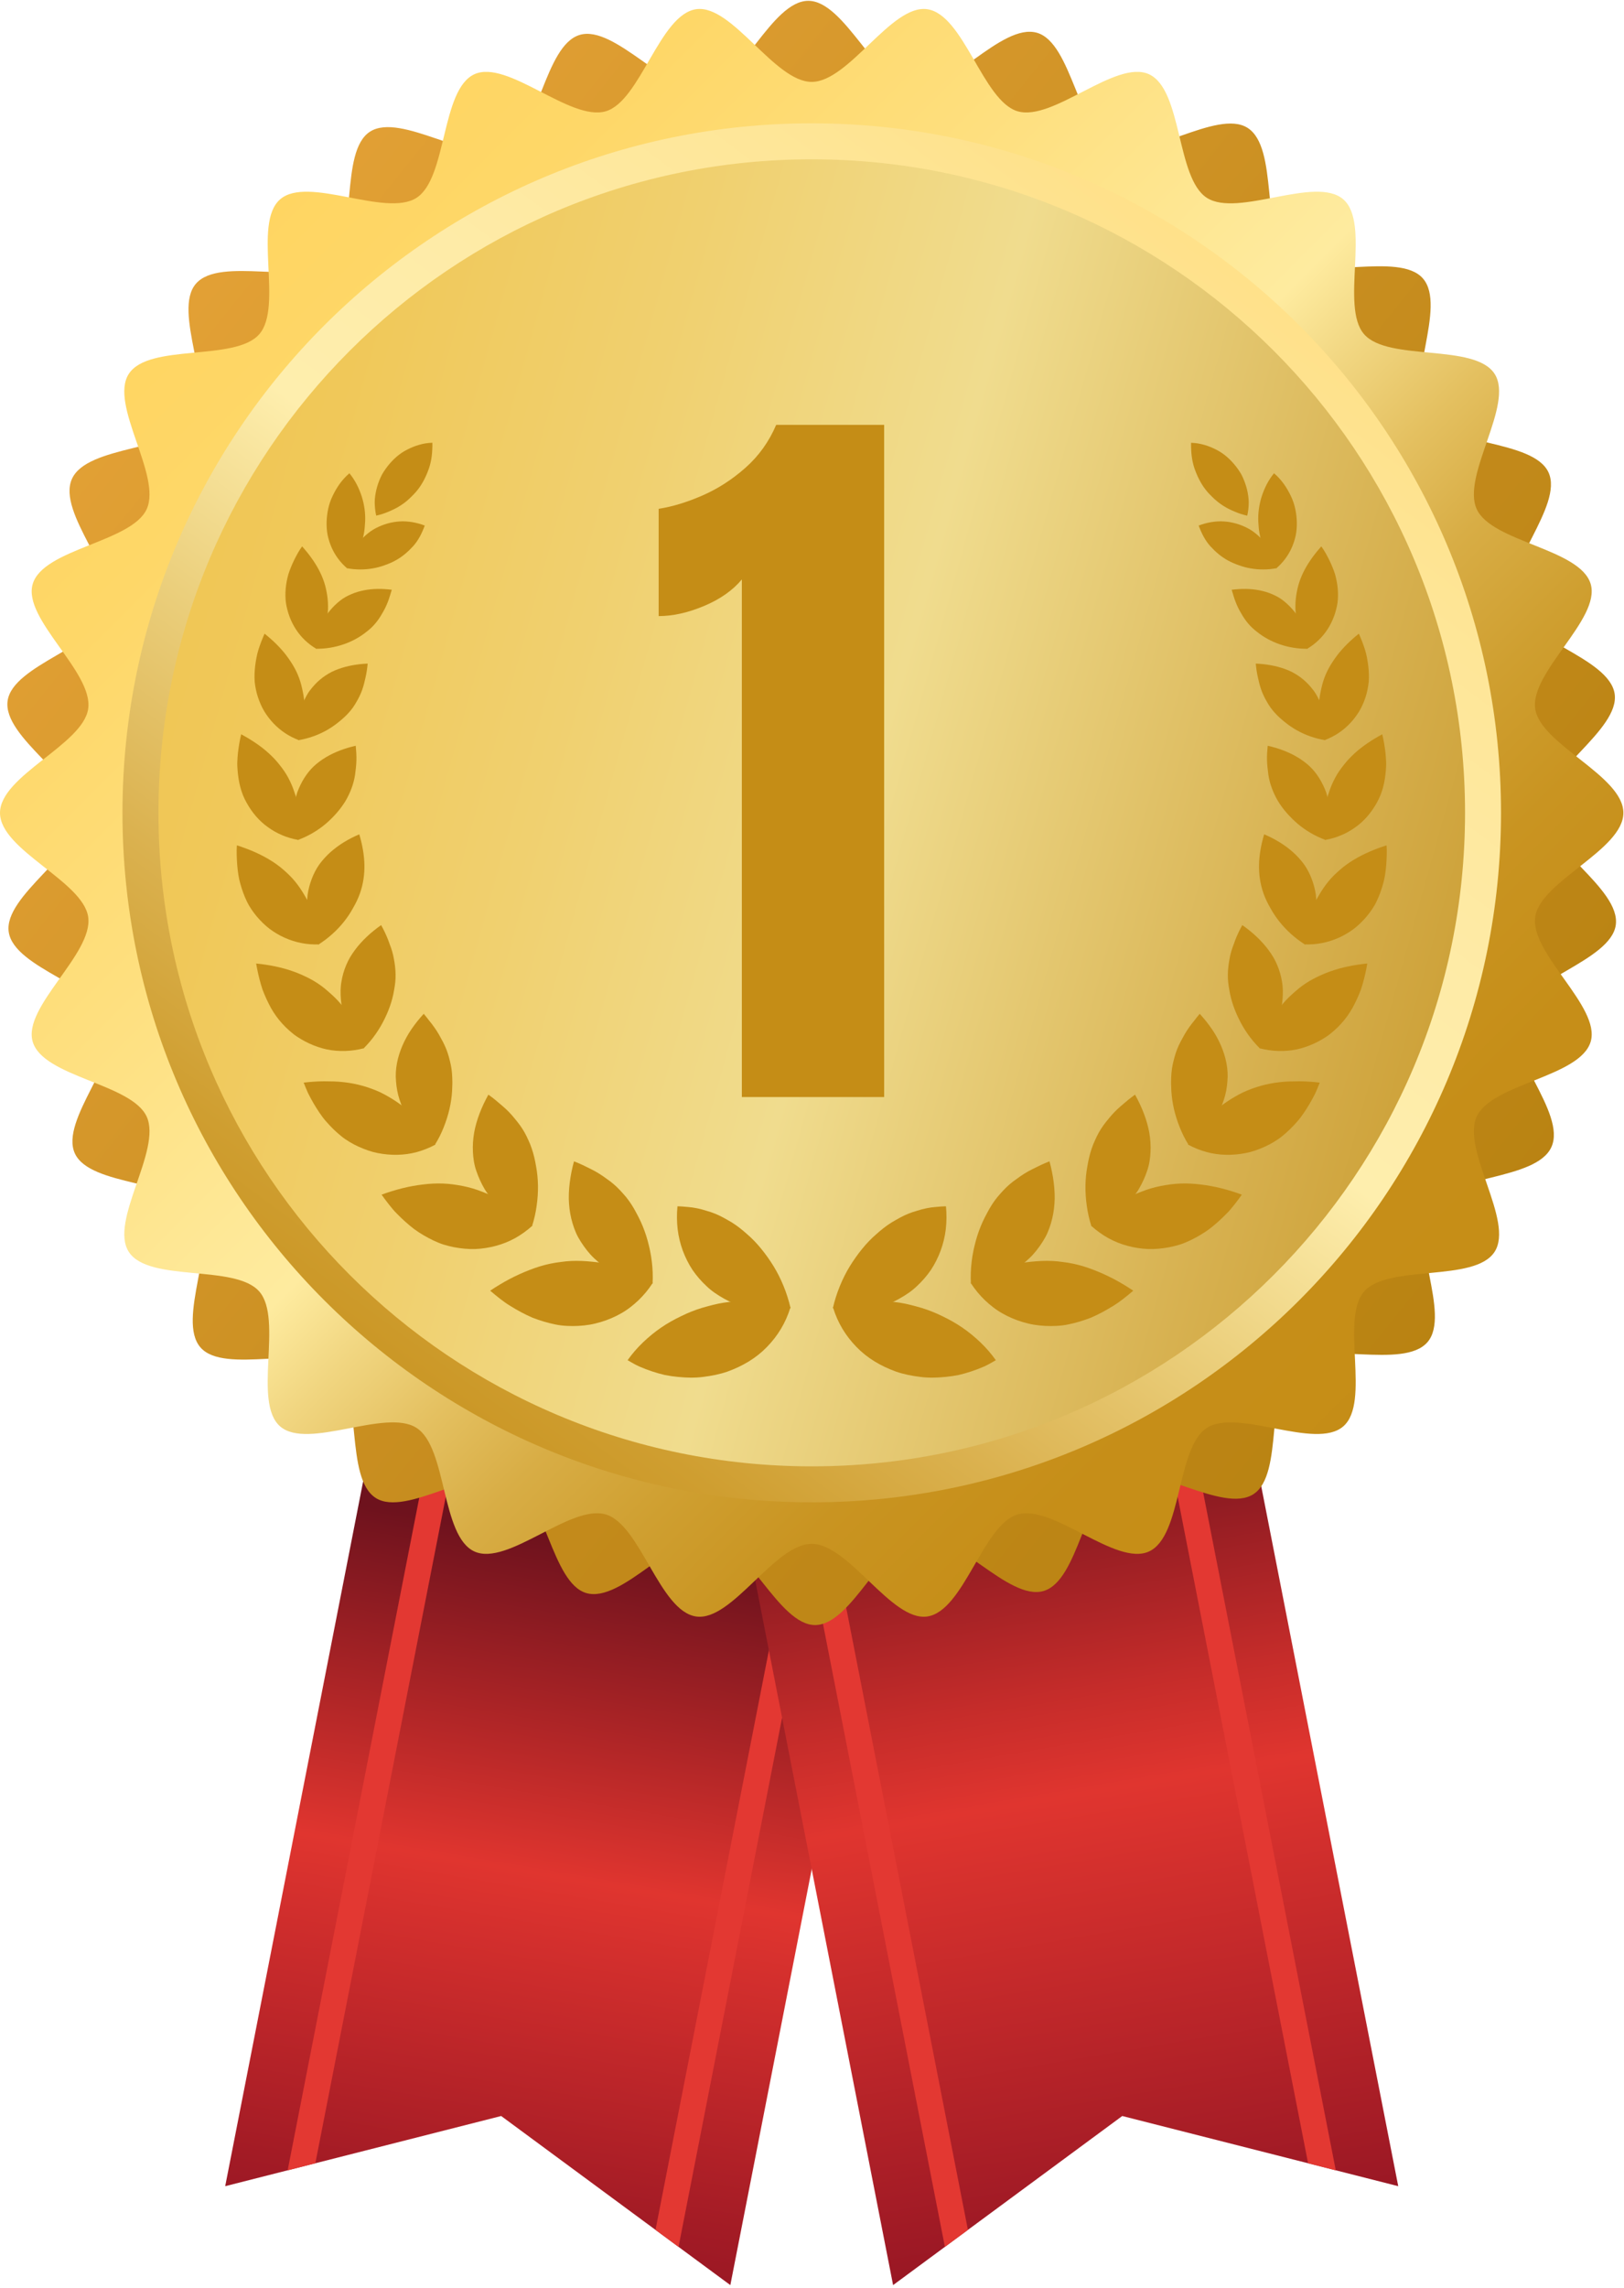
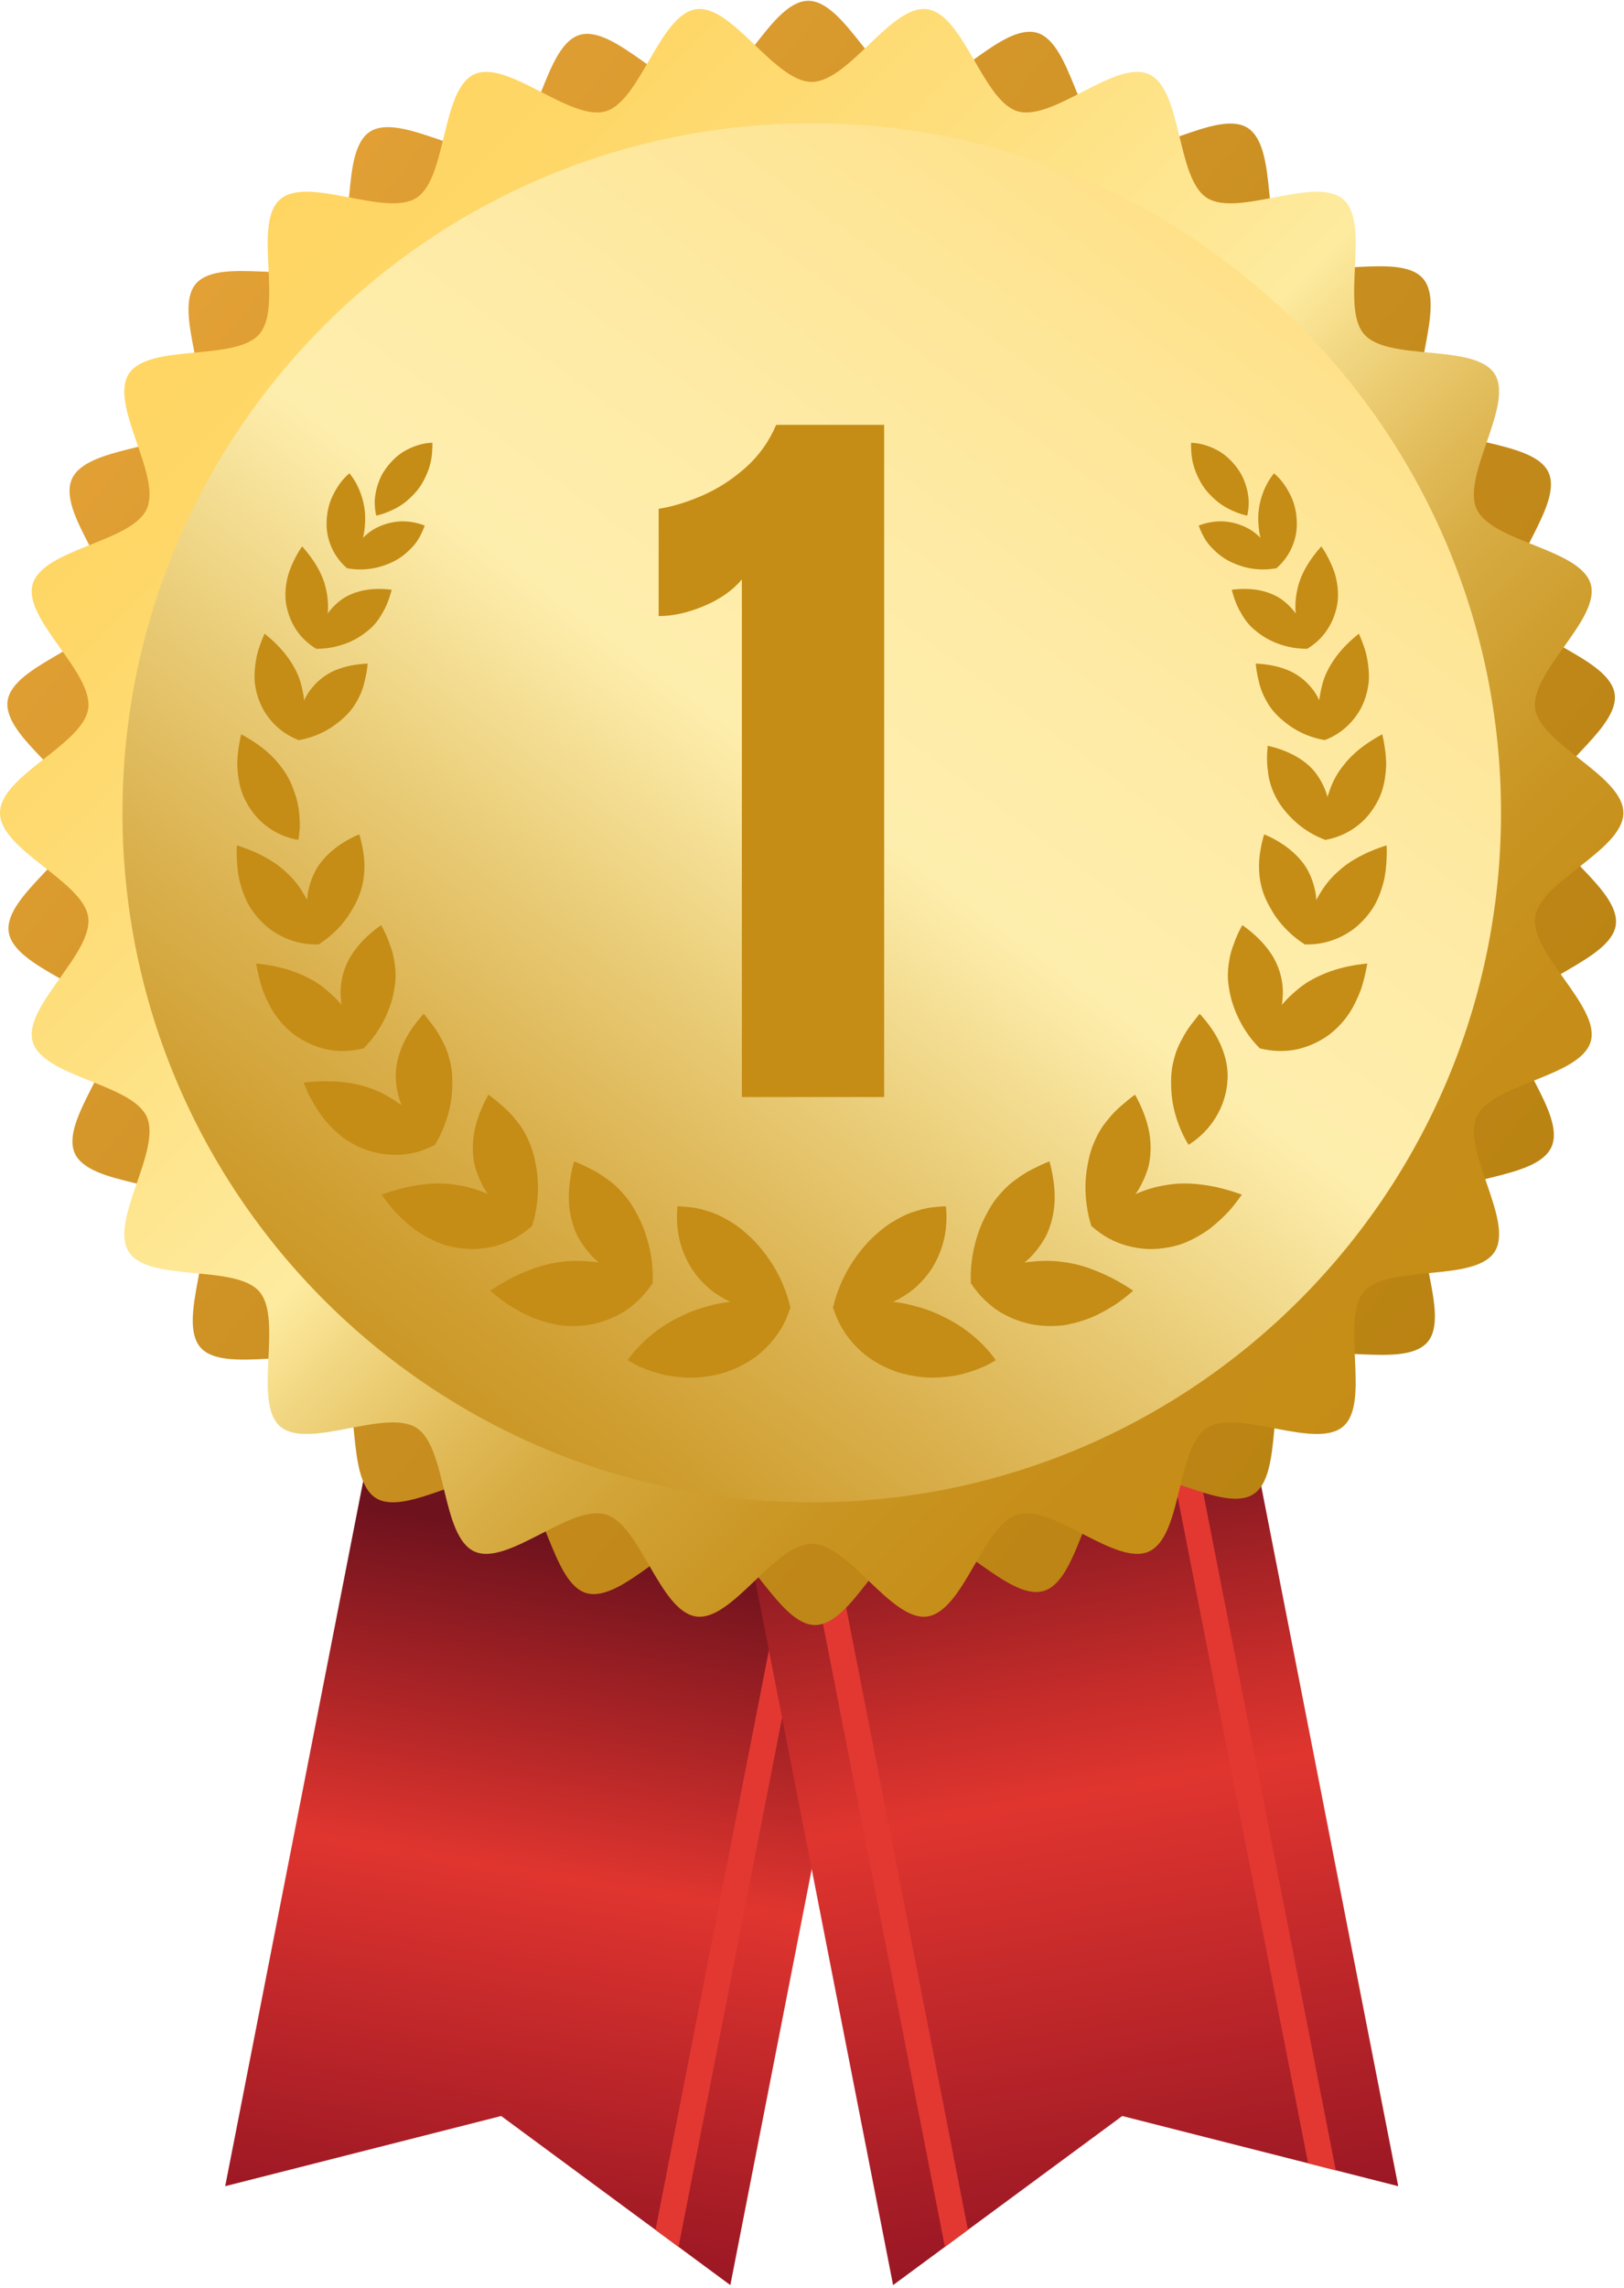
<svg xmlns="http://www.w3.org/2000/svg" width="316" height="445" viewBox="0 0 316 445" fill="none">
  <path d="M142.11 444.49L97.52 411.6L43.82 425.25L89.18 193.56L187.46 212.8L142.11 444.49Z" fill="url(#paint0_linear_21_960)" />
-   <path d="M105.23 196.71L61.36 420.79L55.97 422.17L100.29 195.74L105.23 196.71Z" fill="#E33832" />
  <path d="M176.35 210.63L132.03 437.06L127.55 433.75L171.41 209.66L176.35 210.63Z" fill="#E33832" />
  <path d="M173.78 444.49L218.37 411.6L272.07 425.25L226.71 193.56L128.43 212.8L173.78 444.49Z" fill="url(#paint1_linear_21_960)" />
  <path d="M210.66 196.71L254.53 420.79L259.92 422.17L215.6 195.74L210.66 196.71Z" fill="#E33832" />
  <path d="M139.54 210.63L183.86 437.06L188.34 433.75L144.48 209.66L139.54 210.63Z" fill="#E33832" />
  <path d="M301.88 223.11C298.9 229.72 281.69 228.56 277.91 234.51C274.04 240.61 282.38 255.69 277.77 261.06C273.08 266.52 256.9 260.55 251.55 265.22C246.14 269.94 249.87 286.77 243.9 290.64C237.89 294.53 224.05 284.24 217.57 287.23C211.08 290.22 209.93 307.43 203.08 309.47C196.25 311.51 185.85 297.76 178.77 298.82C171.73 299.87 165.79 316.06 158.62 316.1C151.52 316.13 145.43 300.01 138.31 299.02C131.3 298.04 121.03 311.89 114.09 309.88C107.32 307.91 106.04 290.73 99.43 287.75C92.82 284.77 79.08 295.17 73.13 291.39C67.03 287.52 70.62 270.65 65.26 266.04C59.8 261.35 43.68 267.45 39.01 262.1C34.29 256.69 42.51 241.53 38.64 235.56C34.75 229.55 17.56 230.85 14.57 224.37C11.58 217.88 23.72 205.64 21.67 198.79C19.63 191.96 2.76 188.38 1.7 181.3C0.65 174.26 15.74 165.93 15.7 158.75C15.67 151.65 0.49 143.46 1.48 136.33C2.46 129.32 19.29 125.61 21.3 118.67C23.27 111.9 11.01 99.76 14 93.15C16.99 86.54 34.19 87.7 37.97 81.75C41.84 75.65 33.5 60.57 38.11 55.2C42.8 49.74 58.98 55.71 64.33 51.04C69.74 46.32 66.01 29.49 71.98 25.62C77.99 21.73 91.83 32.02 98.31 29.03C104.8 26.04 105.95 8.83 112.8 6.79C119.63 4.75 130.03 18.5 137.11 17.44C144.15 16.39 150.09 0.2 157.26 0.16C164.36 0.13 170.45 16.25 177.57 17.24C184.58 18.22 194.85 4.37 201.79 6.38C208.56 8.35 209.84 25.53 216.45 28.51C223.06 31.49 236.8 21.09 242.75 24.87C248.85 28.74 245.26 45.61 250.62 50.22C256.08 54.91 272.2 48.81 276.87 54.16C281.59 59.57 273.37 74.73 277.24 80.7C281.13 86.71 298.32 85.41 301.31 91.89C304.3 98.38 292.16 110.62 294.21 117.47C296.25 124.3 313.12 127.88 314.18 134.96C315.23 142 300.14 150.33 300.18 157.51C300.21 164.61 315.39 172.8 314.4 179.93C313.42 186.94 296.59 190.65 294.58 197.59C292.61 204.36 304.87 216.5 301.88 223.11Z" fill="url(#paint2_linear_21_960)" />
  <path d="M315.88 158.11C315.88 165.36 299.72 171.38 298.72 178.36C297.7 185.51 311.51 195.82 309.52 202.61C307.49 209.52 290.29 210.74 287.34 217.19C284.35 223.72 294.68 237.52 290.82 243.5C286.94 249.52 270.1 245.84 265.42 251.23C260.74 256.63 266.77 272.78 261.37 277.46C255.98 282.13 240.85 273.88 234.83 277.75C228.85 281.6 230.1 298.8 223.57 301.79C217.12 304.74 204.93 292.56 198.02 294.58C191.23 296.57 187.56 313.42 180.41 314.44C173.43 315.43 165.19 300.3 157.94 300.3C150.69 300.3 142.45 315.43 135.47 314.44C128.32 313.42 124.65 296.57 117.86 294.58C110.95 292.56 98.77 304.74 92.31 301.79C85.78 298.8 87.04 281.6 81.05 277.75C75.03 273.87 59.9 282.13 54.51 277.46C49.11 272.78 55.14 256.62 50.46 251.23C45.79 245.84 28.94 249.53 25.06 243.51C21.21 237.53 31.53 223.72 28.54 217.2C25.59 210.75 8.38 209.53 6.36 202.62C4.37 195.83 18.18 185.52 17.16 178.37C16.17 171.39 0 165.37 0 158.12C0 150.87 16.16 144.84 17.16 137.87C18.18 130.72 4.37 120.41 6.36 113.62C8.38 106.71 25.59 105.49 28.54 99.04C31.53 92.51 21.2 78.71 25.06 72.73C28.94 66.71 45.78 70.39 50.46 65C55.14 59.6 49.11 43.45 54.51 38.77C59.9 34.1 75.03 42.35 81.05 38.48C87.03 34.63 85.78 17.43 92.31 14.44C98.76 11.49 110.95 23.67 117.86 21.65C124.65 19.66 128.32 2.81 135.47 1.79C142.45 0.8 150.69 15.93 157.94 15.93C165.19 15.93 173.43 0.8 180.41 1.79C187.56 2.81 191.23 19.66 198.02 21.65C204.93 23.67 217.11 11.49 223.57 14.44C230.1 17.43 228.84 34.63 234.83 38.48C240.85 42.36 255.98 34.1 261.37 38.77C266.77 43.45 260.74 59.61 265.42 65C270.09 70.39 286.94 66.7 290.82 72.72C294.67 78.7 284.35 92.51 287.34 99.03C290.29 105.49 307.5 106.7 309.52 113.61C311.51 120.4 297.7 130.71 298.72 137.86C299.71 144.84 315.88 150.86 315.88 158.11Z" fill="url(#paint3_linear_21_960)" />
  <path d="M157.95 292.23C232.023 292.23 292.07 232.182 292.07 158.11C292.07 84.037 232.023 23.99 157.95 23.99C83.878 23.99 23.83 84.037 23.83 158.11C23.83 232.182 83.878 292.23 157.95 292.23Z" fill="url(#paint4_linear_21_960)" />
-   <path d="M157.95 285.23C228.157 285.23 285.07 228.316 285.07 158.11C285.07 87.903 228.157 30.99 157.95 30.99C87.744 30.99 30.83 87.903 30.83 158.11C30.83 228.316 87.744 285.23 157.95 285.23Z" fill="url(#paint5_linear_21_960)" />
  <path d="M144.35 213.39V112.71C142.57 114.84 140.12 116.56 137 117.87C133.88 119.18 130.94 119.84 128.16 119.84V98.97C130.78 98.57 133.6 97.72 136.62 96.41C139.64 95.1 142.45 93.29 145.05 90.99C147.65 88.69 149.64 85.9 151.03 82.64H172.04V213.4H144.35V213.39Z" fill="#C58D16" />
  <path d="M162.069 254.33C162.439 254.22 162.809 254.13 163.169 254.02C163.539 253.91 163.899 253.82 164.269 253.73C164.999 253.56 165.729 253.42 166.459 253.32C167.919 253.16 169.369 252.99 170.809 253.03C171.529 253.03 172.249 253.1 172.969 253.16C173.679 253.21 174.399 253.29 175.109 253.4C176.529 253.62 177.949 254.02 179.319 254.41C180.699 254.83 182.069 255.38 183.399 256.04C184.719 256.67 186.009 257.39 187.249 258.24C188.479 259.08 189.669 260.06 190.769 261.11C191.859 262.15 192.869 263.31 193.769 264.58C193.389 264.81 193.009 265.03 192.619 265.24C192.229 265.45 191.839 265.66 191.439 265.83C190.639 266.18 189.829 266.49 189.009 266.76C188.189 267.03 187.359 267.27 186.529 267.46C185.689 267.63 184.849 267.75 184.009 267.83C182.329 268 180.679 268.05 179.049 267.83C177.419 267.63 175.859 267.32 174.369 266.81C171.379 265.73 168.749 264.18 166.649 262C164.549 259.85 162.999 257.31 162.089 254.32L162.069 254.33Z" fill="#C58D16" />
  <path d="M162.07 254.45C162.45 254.54 162.82 254.63 163.2 254.68C163.58 254.73 163.95 254.78 164.33 254.81C165.08 254.88 165.84 254.9 166.59 254.89C168.09 254.9 169.55 254.61 170.96 254.25C171.66 254.06 172.36 253.85 173.03 253.58C173.7 253.29 174.35 252.98 174.97 252.63C176.22 251.93 177.39 251.16 178.42 250.17C179.45 249.21 180.37 248.15 181.15 247.01C181.92 245.84 182.55 244.56 183.04 243.25C183.52 241.92 183.86 240.56 184.03 239.12C184.2 237.66 184.21 236.17 184.07 234.65C183.74 234.65 183.42 234.67 183.1 234.69C182.78 234.71 182.47 234.75 182.14 234.77C181.5 234.82 180.88 234.9 180.27 235.03C179.66 235.15 179.07 235.31 178.49 235.5C177.9 235.66 177.32 235.85 176.76 236.08C175.63 236.53 174.56 237.16 173.5 237.78C172.45 238.43 171.45 239.23 170.49 240.09C168.56 241.75 166.83 243.94 165.37 246.29C163.91 248.68 162.74 251.49 162.06 254.46L162.07 254.45Z" fill="#C58D16" />
  <path d="M188.879 249.57C191.349 248 193.909 246.84 196.579 246.17C197.899 245.79 199.249 245.55 200.619 245.43C200.969 245.4 201.299 245.37 201.639 245.34C201.979 245.31 202.319 245.29 202.659 245.28C203.339 245.25 204.029 245.25 204.729 245.28C205.419 245.31 206.119 245.38 206.799 245.48C207.469 245.56 208.149 245.67 208.819 245.81C210.159 246.09 211.489 246.5 212.819 247.02C213.489 247.28 214.139 247.55 214.779 247.84C215.429 248.13 216.069 248.45 216.709 248.78C217.989 249.46 219.259 250.22 220.509 251.06C219.869 251.61 219.219 252.14 218.569 252.65C218.239 252.9 217.909 253.15 217.569 253.39C217.239 253.63 216.879 253.84 216.539 254.06C215.149 254.92 213.729 255.69 212.279 256.31C210.809 256.88 209.319 257.33 207.829 257.63C207.089 257.79 206.329 257.87 205.579 257.91C204.829 257.95 204.079 257.95 203.329 257.91C202.589 257.87 201.849 257.79 201.129 257.67C200.409 257.55 199.689 257.36 198.989 257.16C197.599 256.74 196.269 256.18 195.049 255.48C194.739 255.31 194.439 255.12 194.149 254.93C193.849 254.74 193.559 254.52 193.279 254.31C192.709 253.88 192.169 253.41 191.649 252.92C190.619 251.93 189.699 250.82 188.899 249.58L188.879 249.57Z" fill="#C58D16" />
  <path d="M188.919 249.67C191.869 249.55 194.629 248.62 197.039 247.24C198.219 246.51 199.319 245.67 200.309 244.74C200.559 244.51 200.789 244.26 201.019 244.01C201.249 243.75 201.459 243.49 201.679 243.23C202.099 242.7 202.489 242.15 202.849 241.59C203.209 241.03 203.529 240.46 203.799 239.86C204.069 239.25 204.289 238.63 204.479 238C204.859 236.74 205.089 235.44 205.179 234.13C205.229 233.48 205.239 232.8 205.209 232.11C205.179 231.43 205.129 230.74 205.039 230.05C204.869 228.67 204.589 227.28 204.209 225.9C203.619 226.13 203.049 226.37 202.499 226.63C201.949 226.9 201.409 227.17 200.869 227.43C199.799 227.96 198.799 228.59 197.869 229.29C196.909 229.94 196.029 230.69 195.229 231.55C194.829 231.99 194.439 232.41 194.059 232.87C193.689 233.33 193.329 233.82 192.999 234.34C192.669 234.86 192.349 235.4 192.059 235.97C191.759 236.53 191.469 237.08 191.209 237.66C190.679 238.82 190.229 240.07 189.869 241.37C189.779 241.7 189.699 242.03 189.619 242.36C189.539 242.69 189.459 243.02 189.399 243.35C189.259 244.02 189.149 244.7 189.069 245.39C188.899 246.78 188.839 248.21 188.919 249.68V249.67Z" fill="#C58D16" />
  <path d="M212.3 238.44C212.54 238.18 212.77 237.94 213.02 237.7L213.39 237.35L213.75 236.99C214.24 236.51 214.74 236.07 215.26 235.65C215.78 235.23 216.32 234.85 216.87 234.49C217.43 234.14 217.96 233.76 218.53 233.44C219.09 233.11 219.67 232.82 220.27 232.55C220.57 232.41 220.87 232.29 221.17 232.17C221.48 232.05 221.78 231.93 222.08 231.81C223.28 231.33 224.53 230.96 225.83 230.7C227.14 230.45 228.39 230.26 229.7 230.22C231 230.17 232.32 230.24 233.66 230.41C236.3 230.72 238.97 231.4 241.64 232.38C241.18 233.03 240.71 233.66 240.23 234.27C239.74 234.88 239.26 235.49 238.71 236.03C237.64 237.13 236.51 238.15 235.34 239.05C234.15 239.93 232.87 240.66 231.59 241.28C230.94 241.58 230.3 241.86 229.62 242.08C228.94 242.29 228.25 242.46 227.56 242.6C226.17 242.86 224.79 243 223.43 242.96C222.05 242.9 220.69 242.69 219.4 242.34C218.1 241.99 216.86 241.5 215.68 240.85C214.49 240.19 213.37 239.38 212.33 238.45L212.3 238.44Z" fill="#C58D16" />
  <path d="M212.36 238.53C212.69 238.43 213.02 238.31 213.35 238.19L213.83 238L214.29 237.78C214.9 237.48 215.5 237.15 216.07 236.8C216.64 236.44 217.2 236.06 217.73 235.66C218.26 235.26 218.73 234.78 219.2 234.32C219.66 233.85 220.09 233.35 220.5 232.84C220.7 232.59 220.9 232.33 221.09 232.06C221.28 231.8 221.46 231.53 221.62 231.25C222.27 230.13 222.81 228.95 223.21 227.75C223.63 226.57 223.81 225.29 223.87 224.05C223.93 222.8 223.84 221.55 223.63 220.32C223.18 217.82 222.18 215.32 220.86 212.93C220.37 213.28 219.89 213.64 219.44 214.01C218.98 214.38 218.56 214.78 218.11 215.14C217.23 215.89 216.44 216.7 215.74 217.58C215.02 218.43 214.36 219.31 213.81 220.3C213.53 220.79 213.29 221.31 213.06 221.82C212.82 222.33 212.6 222.86 212.42 223.42C212.04 224.53 211.77 225.72 211.57 226.93C211.35 228.12 211.23 229.36 211.21 230.64C211.19 231.92 211.28 233.24 211.47 234.56C211.65 235.87 211.94 237.19 212.37 238.52L212.36 238.53Z" fill="#C58D16" />
-   <path d="M231.19 222.64C233.66 217.98 237.44 214.67 241.88 212.48C244.16 211.44 246.49 210.78 249.01 210.5C249.64 210.43 250.28 210.38 250.92 210.36C251.57 210.34 252.22 210.33 252.86 210.33C254.15 210.34 255.47 210.43 256.8 210.59C256.53 211.29 256.24 211.97 255.94 212.65C255.61 213.31 255.26 213.95 254.9 214.58C254.53 215.21 254.15 215.82 253.75 216.41C253.35 217 252.94 217.57 252.47 218.1C251.55 219.16 250.57 220.13 249.53 220.97C249.02 221.4 248.45 221.77 247.88 222.12C247.31 222.46 246.72 222.78 246.11 223.05C245.51 223.33 244.89 223.57 244.28 223.78C243.97 223.88 243.66 223.98 243.35 224.07C243.03 224.15 242.71 224.22 242.39 224.29C241.11 224.54 239.83 224.66 238.56 224.63C237.29 224.6 236.05 224.44 234.8 224.1C233.56 223.76 232.34 223.28 231.18 222.65L231.19 222.64Z" fill="#C58D16" />
  <path d="M231.26 222.7C235.74 219.9 238.51 215.18 238.83 210.35C239.06 207.97 238.52 205.59 237.59 203.4C237.35 202.85 237.09 202.31 236.8 201.78C236.51 201.25 236.19 200.73 235.83 200.2C235.12 199.16 234.32 198.16 233.44 197.2C233.07 197.64 232.72 198.08 232.38 198.53C232.03 198.97 231.68 199.4 231.37 199.85C231.05 200.3 230.76 200.76 230.49 201.22C230.22 201.69 229.98 202.17 229.72 202.63C229.23 203.57 228.83 204.55 228.55 205.59C228.42 206.11 228.27 206.62 228.17 207.15C228.06 207.68 227.98 208.22 227.94 208.78C227.89 209.34 227.87 209.91 227.87 210.48C227.87 210.77 227.87 211.06 227.89 211.35C227.89 211.63 227.9 211.92 227.92 212.21C227.99 213.36 228.16 214.54 228.43 215.72C228.7 216.9 229.09 218.11 229.55 219.27C230.01 220.43 230.58 221.59 231.28 222.7H231.26Z" fill="#C58D16" />
  <path d="M245.07 203.89C245.23 203.29 245.41 202.7 245.62 202.13C245.83 201.56 246.07 201.01 246.3 200.46C246.77 199.36 247.34 198.34 248.01 197.38C248.35 196.9 248.68 196.42 249.03 195.97C249.38 195.51 249.76 195.07 250.15 194.64C250.94 193.79 251.84 193.01 252.72 192.27C253.62 191.54 254.6 190.9 255.63 190.36C256.15 190.09 256.68 189.84 257.22 189.6C257.75 189.36 258.29 189.15 258.85 188.95C261.08 188.16 263.51 187.67 266.05 187.42C265.82 188.8 265.51 190.15 265.13 191.46C265.03 191.79 264.94 192.11 264.83 192.43C264.71 192.75 264.59 193.06 264.46 193.37C264.2 193.99 263.93 194.59 263.63 195.18C262.49 197.54 260.82 199.53 258.88 201.07C258.4 201.46 257.88 201.8 257.34 202.12C256.81 202.44 256.26 202.72 255.71 202.98C254.6 203.49 253.46 203.88 252.3 204.13C249.94 204.61 247.47 204.53 245.07 203.9V203.89Z" fill="#C58D16" />
  <path d="M245.15 203.94C245.59 203.5 246 203.03 246.38 202.55C246.76 202.07 247.13 201.58 247.42 201.05C248.03 200.01 248.52 198.92 248.9 197.8C249.1 197.25 249.23 196.67 249.33 196.1C249.44 195.53 249.51 194.95 249.56 194.37C249.65 193.22 249.66 192.09 249.45 190.94C249.27 189.81 248.95 188.73 248.52 187.71C248.3 187.2 248.06 186.7 247.78 186.22C247.49 185.73 247.17 185.26 246.83 184.8C245.47 182.96 243.72 181.35 241.73 179.95C241.19 180.91 240.74 181.87 240.36 182.84C240.27 183.08 240.18 183.33 240.1 183.57C240 183.81 239.91 184.05 239.83 184.29C239.66 184.77 239.52 185.26 239.4 185.75C238.97 187.74 238.74 189.71 239.08 191.83C239.17 192.36 239.25 192.88 239.36 193.41C239.47 193.93 239.61 194.46 239.77 194.98C240.09 196.03 240.51 197.08 241.02 198.12C242.01 200.17 243.35 202.15 245.12 203.91L245.15 203.94Z" fill="#C58D16" />
  <path d="M253.85 183.71C253.9 182.54 254 181.4 254.24 180.3C254.36 179.75 254.5 179.21 254.67 178.69C254.83 178.16 254.99 177.63 255.18 177.12C255.57 176.09 256.05 175.11 256.62 174.17C257.17 173.23 257.77 172.32 258.47 171.47C259.16 170.62 259.97 169.85 260.79 169.14C261.61 168.43 262.5 167.79 263.46 167.22C264.42 166.64 265.43 166.13 266.5 165.66C267.03 165.43 267.58 165.21 268.13 165.01C268.67 164.81 269.23 164.61 269.79 164.43C269.81 164.76 269.84 165.08 269.84 165.41C269.84 165.73 269.84 166.06 269.83 166.38C269.81 167.02 269.78 167.66 269.73 168.29C269.62 169.55 269.46 170.79 269.11 171.97C268.78 173.15 268.37 174.28 267.85 175.35C267.72 175.62 267.59 175.88 267.44 176.13C267.29 176.38 267.13 176.63 266.97 176.88C266.64 177.37 266.29 177.84 265.91 178.29C265.15 179.18 264.33 179.99 263.43 180.68C262.5 181.37 261.52 181.95 260.49 182.41C258.42 183.33 256.21 183.79 253.85 183.7V183.71Z" fill="#C58D16" />
  <path d="M253.94 183.73C254.57 182.74 255.02 181.68 255.39 180.61C255.57 180.07 255.73 179.53 255.86 178.99C255.98 178.44 256.04 177.89 256.09 177.34C256.18 176.24 256.16 175.13 256.04 174.06C255.89 172.98 255.6 171.93 255.22 170.93C254.83 169.93 254.37 169 253.75 168.14C253.12 167.28 252.41 166.5 251.61 165.78C250.81 165.07 249.94 164.42 249 163.84C248.53 163.55 248.05 163.28 247.55 163.02C247.04 162.76 246.52 162.52 245.98 162.29C244.8 166.28 244.54 170.1 245.88 173.86C246.22 174.8 246.67 175.73 247.2 176.64C247.69 177.54 248.27 178.42 248.94 179.26C250.27 180.94 251.98 182.5 253.94 183.74V183.73Z" fill="#C58D16" />
  <path d="M257.839 163.38C257.419 161.22 257.52 159.11 257.81 157.08C257.98 156.07 258.239 155.07 258.599 154.11C258.909 153.14 259.31 152.2 259.8 151.29C260.28 150.38 260.88 149.53 261.52 148.74C262.14 147.94 262.849 147.2 263.619 146.5C265.159 145.1 266.999 143.89 268.959 142.83C269.249 144.01 269.439 145.19 269.579 146.37C269.639 146.96 269.689 147.54 269.709 148.12C269.749 148.7 269.7 149.27 269.66 149.84C269.48 152.11 268.99 154.26 267.89 156.17C266.83 158.08 265.449 159.71 263.699 160.94C261.979 162.17 260.009 163.01 257.849 163.38H257.839Z" fill="#C58D16" />
  <path d="M257.92 163.39C258.63 161.33 258.96 159.18 258.68 157.11C258.56 156.08 258.35 155.07 258.04 154.11C257.68 153.15 257.24 152.23 256.71 151.38C256.18 150.53 255.57 149.76 254.86 149.08C254.13 148.4 253.33 147.81 252.46 147.29C250.73 146.26 248.78 145.54 246.67 145.06C246.58 146.04 246.51 147 246.54 147.94C246.57 148.88 246.68 149.8 246.8 150.7C247.07 152.5 247.73 154.21 248.67 155.82C249.64 157.43 250.99 158.94 252.49 160.23C254.03 161.53 255.86 162.63 257.93 163.39H257.92Z" fill="#C58D16" />
  <path d="M257.77 143.98C257.39 143.03 257.11 142.07 256.93 141.1C256.84 140.62 256.78 140.14 256.74 139.65C256.71 139.17 256.65 138.69 256.64 138.21C256.61 137.25 256.67 136.3 256.82 135.35C256.89 134.88 257.01 134.4 257.1 133.94C257.2 133.48 257.32 133.02 257.46 132.56C257.74 131.65 258.12 130.77 258.58 129.93C258.81 129.51 259.06 129.1 259.33 128.69C259.6 128.29 259.86 127.9 260.16 127.51C261.33 125.97 262.78 124.56 264.41 123.26C264.87 124.29 265.27 125.33 265.6 126.37C265.77 126.89 265.89 127.42 265.99 127.95C266.09 128.48 266.18 129 266.24 129.53C266.36 130.58 266.41 131.61 266.33 132.63C266.22 133.65 266.02 134.65 265.71 135.61C265.39 136.57 265 137.48 264.49 138.34C263.97 139.19 263.37 139.99 262.69 140.7C261.34 142.13 259.68 143.24 257.78 143.96L257.77 143.98Z" fill="#C58D16" />
  <path d="M257.85 143.97C257.99 142.96 258.03 141.95 257.97 140.97C257.94 140.48 257.88 139.99 257.81 139.5C257.74 139.02 257.59 138.55 257.45 138.09C257.16 137.17 256.77 136.28 256.32 135.46C256.08 135.05 255.86 134.64 255.56 134.27C255.27 133.89 254.97 133.53 254.65 133.18C254.01 132.49 253.3 131.9 252.54 131.39C252.16 131.14 251.76 130.91 251.36 130.7C250.95 130.49 250.51 130.31 250.07 130.15C248.3 129.5 246.36 129.17 244.35 129.08C244.43 130 244.56 130.89 244.76 131.75C244.87 132.18 244.95 132.61 245.06 133.02C245.17 133.44 245.3 133.85 245.44 134.25C245.73 135.05 246.11 135.82 246.54 136.55C246.95 137.29 247.45 137.99 248.04 138.64C248.63 139.3 249.31 139.91 250.03 140.48C250.73 141.05 251.49 141.57 252.31 142.04C253.95 142.96 255.83 143.65 257.86 143.98L257.85 143.97Z" fill="#C58D16" />
  <path d="M254.339 126.21C254.099 125.8 253.879 125.39 253.689 124.97C253.479 124.56 253.28 124.14 253.12 123.72C252.78 122.88 252.54 122.01 252.38 121.13C252.24 120.25 252.099 119.38 252.069 118.5C252.039 117.62 252.089 116.73 252.219 115.84C252.359 114.95 252.53 114.11 252.81 113.27C253.08 112.44 253.44 111.62 253.86 110.82C254.71 109.22 255.839 107.7 257.099 106.28C257.719 107.12 258.2 108.03 258.65 108.93C259.09 109.84 259.47 110.75 259.77 111.68C260.3 113.55 260.49 115.46 260.25 117.29C259.65 121.03 257.649 124.25 254.339 126.21Z" fill="#C58D16" />
  <path d="M254.41 126.19C254.41 125.71 254.38 125.24 254.33 124.78C254.26 124.32 254.16 123.87 254.04 123.43C253.81 122.54 253.48 121.69 253.09 120.89C252.71 120.08 252.18 119.35 251.62 118.68C251.05 118.01 250.42 117.39 249.74 116.86C249.08 116.32 248.3 115.9 247.51 115.57C246.72 115.23 245.89 114.99 245.04 114.82C243.34 114.49 241.54 114.48 239.66 114.72C239.92 115.53 240.13 116.36 240.44 117.12C240.74 117.89 241.09 118.62 241.51 119.3C242.28 120.69 243.27 121.92 244.61 122.92C247.14 124.96 250.67 126.24 254.41 126.2V126.19Z" fill="#C58D16" />
  <path d="M248.359 110.54C247.779 109.88 247.279 109.19 246.849 108.47C246.429 107.75 246.099 106.99 245.779 106.23C245.479 105.47 245.249 104.68 245.099 103.88C244.939 103.08 244.889 102.25 244.839 101.44C244.769 99.82 244.999 98.16 245.509 96.55C245.779 95.74 246.089 94.96 246.479 94.22C246.869 93.47 247.339 92.74 247.899 92.06C249.359 93.29 250.4 94.85 251.17 96.47C251.96 98.08 252.289 99.86 252.339 101.56C252.359 102.42 252.299 103.26 252.139 104.08C251.959 104.91 251.709 105.72 251.369 106.49C250.689 108.03 249.679 109.4 248.359 110.54Z" fill="#C58D16" />
  <path d="M248.42 110.51C248.24 109.66 247.98 108.84 247.65 108.06C247.32 107.28 246.92 106.55 246.4 105.9C245.9 105.24 245.33 104.64 244.73 104.11C244.12 103.58 243.49 103.1 242.75 102.73C241.31 101.98 239.75 101.53 238.15 101.43C237.36 101.37 236.53 101.43 235.7 101.56C234.87 101.7 234.05 101.92 233.24 102.23C233.79 103.72 234.48 105.1 235.48 106.22C236.5 107.33 237.61 108.31 238.97 109.04C239.64 109.41 240.37 109.71 241.11 109.97C241.84 110.23 242.61 110.44 243.4 110.57C244.99 110.84 246.69 110.85 248.42 110.52V110.51Z" fill="#C58D16" />
  <path d="M231.76 86.13C232.2 86.15 232.64 86.18 233.07 86.25C233.49 86.32 233.9 86.42 234.31 86.53C235.12 86.76 235.91 87.08 236.66 87.47C238.18 88.23 239.44 89.39 240.48 90.71C240.74 91.04 240.98 91.38 241.21 91.74C241.32 91.92 241.43 92.1 241.54 92.28C241.64 92.47 241.73 92.66 241.82 92.85C242.17 93.62 242.45 94.42 242.65 95.23C242.84 96.05 242.97 96.88 242.98 97.73C242.98 98.59 242.88 99.45 242.69 100.31C241.84 100.12 241.03 99.86 240.27 99.53C239.5 99.21 238.75 98.85 238.08 98.42C237.4 97.99 236.77 97.5 236.2 96.97C236.06 96.84 235.92 96.7 235.78 96.56C235.64 96.42 235.5 96.29 235.36 96.14C235.09 95.86 234.83 95.56 234.59 95.25C233.63 94.02 232.93 92.58 232.41 91.08C232.16 90.32 231.98 89.52 231.88 88.69C231.83 88.27 231.79 87.85 231.78 87.42C231.76 86.99 231.75 86.57 231.76 86.14V86.13Z" fill="#C58D16" />
  <path d="M153.82 254.45C153.44 254.54 153.07 254.63 152.69 254.68C152.31 254.73 151.94 254.78 151.56 254.81C150.81 254.88 150.05 254.9 149.3 254.89C147.8 254.9 146.34 254.61 144.93 254.25C144.23 254.06 143.53 253.85 142.86 253.58C142.19 253.29 141.54 252.98 140.92 252.63C139.67 251.93 138.5 251.16 137.47 250.17C136.44 249.21 135.52 248.15 134.74 247.01C133.97 245.84 133.34 244.56 132.85 243.25C132.37 241.92 132.03 240.56 131.86 239.12C131.69 237.66 131.68 236.17 131.82 234.65C132.15 234.65 132.47 234.67 132.79 234.69C133.11 234.71 133.42 234.75 133.75 234.77C134.39 234.82 135.01 234.9 135.62 235.03C136.23 235.15 136.82 235.31 137.4 235.5C137.99 235.66 138.57 235.85 139.13 236.08C140.26 236.53 141.33 237.16 142.39 237.78C143.44 238.43 144.44 239.23 145.4 240.09C147.33 241.75 149.06 243.94 150.52 246.29C151.98 248.68 153.15 251.49 153.83 254.46L153.82 254.45Z" fill="#C58D16" />
  <path d="M153.82 254.33C153.45 254.22 153.08 254.13 152.72 254.02C152.35 253.91 151.99 253.82 151.62 253.73C150.89 253.56 150.16 253.42 149.43 253.32C147.97 253.16 146.52 252.99 145.08 253.03C144.36 253.03 143.64 253.1 142.92 253.16C142.21 253.21 141.49 253.29 140.78 253.4C139.36 253.62 137.94 254.02 136.57 254.41C135.19 254.83 133.82 255.38 132.49 256.04C131.17 256.67 129.88 257.39 128.64 258.24C127.41 259.08 126.22 260.06 125.12 261.11C124.03 262.15 123.02 263.31 122.12 264.58C122.5 264.81 122.88 265.03 123.27 265.24C123.66 265.45 124.05 265.66 124.45 265.83C125.25 266.18 126.06 266.49 126.88 266.76C127.7 267.03 128.53 267.27 129.36 267.46C130.2 267.63 131.04 267.75 131.88 267.83C133.56 268 135.21 268.05 136.84 267.83C138.47 267.63 140.03 267.32 141.52 266.81C144.51 265.73 147.14 264.18 149.24 262C151.34 259.85 152.89 257.31 153.8 254.32L153.82 254.33Z" fill="#C58D16" />
  <path d="M126.97 249.67C124.02 249.55 121.26 248.62 118.86 247.24C117.68 246.51 116.58 245.67 115.59 244.74C115.34 244.51 115.11 244.26 114.88 244.01C114.65 243.75 114.44 243.49 114.22 243.23C113.8 242.7 113.41 242.15 113.05 241.59C112.69 241.03 112.37 240.46 112.1 239.86C111.83 239.25 111.61 238.63 111.42 238C111.04 236.74 110.81 235.44 110.72 234.13C110.67 233.48 110.66 232.8 110.69 232.11C110.72 231.43 110.77 230.74 110.86 230.05C111.03 228.67 111.31 227.28 111.69 225.9C112.28 226.13 112.85 226.37 113.4 226.63C113.95 226.9 114.49 227.17 115.03 227.43C116.1 227.96 117.1 228.59 118.03 229.29C118.99 229.94 119.87 230.69 120.67 231.55C121.07 231.99 121.46 232.41 121.84 232.87C122.21 233.33 122.57 233.82 122.9 234.34C123.23 234.86 123.55 235.4 123.84 235.97C124.14 236.53 124.43 237.08 124.69 237.66C125.22 238.82 125.67 240.07 126.03 241.37C126.12 241.7 126.2 242.03 126.28 242.36C126.36 242.69 126.44 243.02 126.5 243.35C126.64 244.02 126.75 244.7 126.83 245.39C127 246.78 127.06 248.21 126.98 249.68L126.97 249.67Z" fill="#C58D16" />
  <path d="M127.01 249.57C124.54 248 121.98 246.84 119.31 246.17C117.99 245.79 116.64 245.55 115.27 245.43C114.92 245.4 114.59 245.37 114.25 245.34C113.91 245.31 113.57 245.29 113.23 245.28C112.55 245.25 111.86 245.25 111.16 245.28C110.47 245.31 109.77 245.38 109.09 245.48C108.42 245.56 107.74 245.67 107.07 245.81C105.73 246.09 104.4 246.5 103.07 247.02C102.4 247.28 101.75 247.55 101.11 247.84C100.46 248.13 99.82 248.45 99.18 248.78C97.9 249.46 96.63 250.22 95.38 251.06C96.02 251.61 96.67 252.14 97.32 252.65C97.65 252.9 97.98 253.15 98.32 253.39C98.65 253.63 99.01 253.84 99.35 254.06C100.74 254.92 102.16 255.69 103.61 256.31C105.08 256.88 106.57 257.33 108.06 257.63C108.8 257.79 109.56 257.87 110.31 257.91C111.06 257.95 111.81 257.95 112.56 257.91C113.3 257.87 114.04 257.79 114.76 257.67C115.48 257.55 116.2 257.36 116.9 257.16C118.29 256.74 119.62 256.18 120.84 255.48C121.15 255.31 121.45 255.12 121.74 254.93C122.04 254.74 122.33 254.52 122.61 254.31C123.18 253.88 123.72 253.41 124.24 252.92C125.27 251.93 126.19 250.82 126.99 249.58L127.01 249.57Z" fill="#C58D16" />
  <path d="M103.53 238.53C103.2 238.43 102.87 238.31 102.54 238.19L102.06 238L101.6 237.78C100.99 237.48 100.39 237.15 99.82 236.8C99.25 236.44 98.69 236.06 98.16 235.66C97.63 235.26 97.16 234.78 96.69 234.32C96.23 233.85 95.8 233.35 95.39 232.84C95.19 232.59 94.99 232.33 94.8 232.06C94.61 231.8 94.43 231.53 94.27 231.25C93.62 230.13 93.08 228.95 92.68 227.75C92.26 226.57 92.08 225.29 92.02 224.05C91.96 222.8 92.05 221.55 92.26 220.32C92.71 217.82 93.71 215.32 95.03 212.93C95.52 213.28 96 213.64 96.45 214.01C96.91 214.38 97.33 214.78 97.78 215.14C98.66 215.89 99.45 216.7 100.15 217.58C100.87 218.43 101.53 219.31 102.08 220.3C102.36 220.79 102.6 221.31 102.83 221.82C103.07 222.33 103.29 222.86 103.47 223.42C103.85 224.53 104.12 225.72 104.32 226.93C104.54 228.12 104.66 229.36 104.68 230.64C104.7 231.92 104.61 233.24 104.42 234.56C104.24 235.87 103.95 237.19 103.52 238.52L103.53 238.53Z" fill="#C58D16" />
  <path d="M103.59 238.44C103.35 238.18 103.12 237.94 102.87 237.7L102.5 237.35L102.14 236.99C101.65 236.51 101.15 236.07 100.63 235.65C100.11 235.23 99.57 234.85 99.02 234.49C98.46 234.14 97.93 233.76 97.36 233.44C96.8 233.11 96.22 232.82 95.62 232.55C95.32 232.41 95.02 232.29 94.72 232.17C94.41 232.05 94.11 231.93 93.81 231.81C92.61 231.33 91.36 230.96 90.06 230.7C88.75 230.45 87.5 230.26 86.19 230.22C84.89 230.17 83.57 230.24 82.23 230.41C79.59 230.72 76.92 231.4 74.25 232.38C74.71 233.03 75.18 233.66 75.66 234.27C76.15 234.88 76.63 235.49 77.18 236.03C78.25 237.13 79.38 238.15 80.55 239.05C81.74 239.93 83.02 240.66 84.3 241.28C84.95 241.58 85.59 241.86 86.27 242.08C86.95 242.29 87.64 242.46 88.33 242.6C89.72 242.86 91.1 243 92.46 242.96C93.84 242.9 95.2 242.69 96.49 242.34C97.79 241.99 99.03 241.5 100.21 240.85C101.4 240.19 102.52 239.38 103.56 238.45L103.59 238.44Z" fill="#C58D16" />
  <path d="M84.63 222.7C80.15 219.9 77.38 215.18 77.06 210.35C76.83 207.97 77.36 205.59 78.3 203.4C78.54 202.85 78.8 202.31 79.09 201.78C79.38 201.25 79.7 200.73 80.06 200.2C80.77 199.16 81.57 198.16 82.45 197.2C82.82 197.64 83.17 198.08 83.51 198.53C83.87 198.97 84.21 199.4 84.52 199.85C84.84 200.3 85.13 200.76 85.4 201.22C85.67 201.69 85.91 202.17 86.17 202.63C86.66 203.57 87.06 204.55 87.34 205.59C87.47 206.11 87.62 206.62 87.72 207.15C87.83 207.68 87.91 208.22 87.95 208.78C87.99 209.34 88.02 209.91 88.02 210.48C88.02 210.77 88.02 211.06 88 211.35C88 211.63 87.99 211.92 87.97 212.21C87.9 213.36 87.73 214.54 87.46 215.72C87.19 216.9 86.8 218.11 86.34 219.27C85.88 220.43 85.31 221.59 84.61 222.7H84.63Z" fill="#C58D16" />
  <path d="M84.7 222.64C82.23 217.98 78.45 214.67 74.01 212.48C71.73 211.44 69.4 210.78 66.88 210.5C66.25 210.43 65.61 210.38 64.97 210.36C64.32 210.34 63.67 210.33 63.03 210.33C61.74 210.34 60.42 210.43 59.09 210.59C59.36 211.29 59.65 211.97 59.95 212.65C60.28 213.31 60.63 213.95 60.99 214.58C61.36 215.21 61.74 215.82 62.14 216.41C62.54 217 62.95 217.57 63.42 218.1C64.34 219.16 65.32 220.13 66.36 220.97C66.87 221.4 67.44 221.77 68.01 222.12C68.58 222.46 69.17 222.78 69.78 223.05C70.39 223.32 71 223.57 71.61 223.78C71.92 223.88 72.23 223.98 72.54 224.07C72.86 224.15 73.18 224.22 73.5 224.29C74.78 224.54 76.06 224.66 77.33 224.63C78.6 224.6 79.84 224.44 81.09 224.1C82.33 223.76 83.55 223.28 84.71 222.65L84.7 222.64Z" fill="#C58D16" />
  <path d="M70.74 203.94C70.3 203.5 69.89 203.03 69.51 202.55C69.13 202.07 68.76 201.58 68.47 201.05C67.86 200.01 67.37 198.92 66.99 197.8C66.79 197.25 66.66 196.67 66.56 196.1C66.45 195.53 66.38 194.95 66.33 194.37C66.24 193.22 66.23 192.09 66.44 190.94C66.62 189.81 66.94 188.73 67.37 187.71C67.59 187.2 67.83 186.7 68.11 186.22C68.4 185.73 68.72 185.26 69.06 184.8C70.42 182.96 72.17 181.35 74.16 179.95C74.7 180.91 75.15 181.87 75.53 182.84C75.62 183.08 75.71 183.33 75.79 183.57C75.89 183.81 75.98 184.05 76.06 184.29C76.23 184.77 76.37 185.26 76.49 185.75C76.92 187.74 77.15 189.71 76.81 191.83C76.72 192.36 76.64 192.88 76.53 193.41C76.42 193.93 76.28 194.46 76.12 194.98C75.8 196.03 75.38 197.08 74.87 198.12C73.88 200.17 72.54 202.15 70.77 203.91L70.74 203.94Z" fill="#C58D16" />
  <path d="M70.82 203.89C70.66 203.29 70.48 202.7 70.27 202.13C70.06 201.56 69.82 201.01 69.59 200.46C69.12 199.36 68.55 198.34 67.88 197.38C67.54 196.9 67.21 196.42 66.86 195.97C66.51 195.51 66.13 195.07 65.74 194.64C64.95 193.79 64.05 193.01 63.17 192.27C62.27 191.54 61.29 190.9 60.26 190.36C59.74 190.09 59.21 189.84 58.67 189.6C58.14 189.36 57.6 189.15 57.04 188.95C54.81 188.16 52.38 187.67 49.84 187.42C50.08 188.8 50.38 190.15 50.76 191.46C50.86 191.79 50.95 192.11 51.06 192.43C51.18 192.75 51.3 193.06 51.43 193.37C51.69 193.99 51.96 194.59 52.26 195.18C53.4 197.54 55.07 199.53 57.01 201.07C57.49 201.46 58.01 201.8 58.55 202.12C59.08 202.44 59.63 202.72 60.18 202.98C61.29 203.49 62.43 203.88 63.59 204.13C65.95 204.61 68.42 204.53 70.82 203.9V203.89Z" fill="#C58D16" />
  <path d="M61.95 183.73C61.32 182.74 60.87 181.68 60.5 180.61C60.32 180.07 60.16 179.53 60.03 178.99C59.91 178.44 59.85 177.89 59.8 177.34C59.71 176.24 59.73 175.13 59.85 174.06C60 172.98 60.29 171.93 60.67 170.93C61.06 169.93 61.52 169 62.14 168.14C62.77 167.28 63.48 166.5 64.28 165.78C65.08 165.07 65.95 164.42 66.89 163.84C67.36 163.55 67.84 163.28 68.34 163.02C68.85 162.76 69.37 162.52 69.91 162.29C71.09 166.28 71.35 170.1 70.01 173.86C69.67 174.8 69.22 175.73 68.69 176.64C68.2 177.54 67.62 178.42 66.95 179.26C65.62 180.94 63.91 182.5 61.95 183.74V183.73Z" fill="#C58D16" />
  <path d="M62.04 183.71C61.99 182.54 61.89 181.4 61.65 180.3C61.53 179.75 61.39 179.21 61.22 178.69C61.06 178.16 60.9 177.63 60.71 177.12C60.32 176.09 59.84 175.11 59.27 174.17C58.72 173.23 58.12 172.32 57.42 171.47C56.73 170.62 55.92 169.85 55.1 169.14C54.28 168.43 53.39 167.79 52.43 167.22C51.47 166.64 50.46 166.13 49.39 165.66C48.86 165.43 48.31 165.21 47.76 165.01C47.22 164.81 46.66 164.61 46.1 164.43C46.08 164.76 46.05 165.08 46.05 165.41C46.05 165.73 46.05 166.06 46.06 166.38C46.08 167.02 46.11 167.66 46.16 168.29C46.27 169.55 46.43 170.79 46.78 171.97C47.11 173.15 47.52 174.28 48.04 175.35C48.17 175.62 48.3 175.88 48.45 176.13C48.6 176.38 48.76 176.63 48.92 176.88C49.25 177.37 49.6 177.84 49.98 178.29C50.74 179.18 51.56 179.99 52.46 180.68C53.39 181.37 54.37 181.95 55.4 182.41C57.47 183.33 59.68 183.79 62.04 183.7V183.71Z" fill="#C58D16" />
-   <path d="M57.97 163.39C57.26 161.33 56.93 159.18 57.21 157.11C57.33 156.08 57.54 155.07 57.85 154.11C58.21 153.15 58.65 152.23 59.18 151.38C59.71 150.53 60.32 149.76 61.03 149.08C61.76 148.4 62.56 147.81 63.43 147.29C65.16 146.26 67.11 145.54 69.22 145.06C69.31 146.04 69.38 147 69.35 147.94C69.32 148.88 69.21 149.8 69.09 150.7C68.82 152.5 68.16 154.21 67.22 155.82C66.24 157.43 64.9 158.94 63.4 160.23C61.86 161.53 60.03 162.63 57.96 163.39H57.97Z" fill="#C58D16" />
  <path d="M58.05 163.38C58.47 161.22 58.37 159.11 58.08 157.08C57.91 156.07 57.65 155.07 57.29 154.11C56.98 153.14 56.58 152.2 56.09 151.29C55.61 150.38 55.01 149.53 54.37 148.74C53.75 147.94 53.04 147.2 52.27 146.5C50.73 145.1 48.89 143.89 46.93 142.83C46.64 144.01 46.45 145.19 46.31 146.37C46.25 146.96 46.2 147.54 46.18 148.12C46.14 148.7 46.19 149.27 46.23 149.84C46.41 152.11 46.9 154.26 48 156.17C49.06 158.08 50.44 159.71 52.19 160.94C53.91 162.17 55.88 163.01 58.04 163.38H58.05Z" fill="#C58D16" />
  <path d="M58.04 143.97C57.9 142.96 57.86 141.95 57.92 140.97C57.95 140.48 58.01 139.99 58.08 139.5C58.15 139.02 58.3 138.55 58.44 138.09C58.73 137.17 59.12 136.28 59.57 135.46C59.8 135.05 60.03 134.64 60.33 134.27C60.62 133.89 60.92 133.53 61.24 133.18C61.88 132.49 62.59 131.9 63.35 131.39C63.73 131.14 64.13 130.91 64.53 130.7C64.94 130.49 65.38 130.31 65.82 130.15C67.59 129.5 69.53 129.17 71.54 129.08C71.46 130 71.33 130.89 71.13 131.75C71.02 132.18 70.94 132.61 70.83 133.02C70.72 133.44 70.59 133.85 70.45 134.25C70.16 135.05 69.78 135.82 69.35 136.55C68.94 137.29 68.44 137.99 67.85 138.64C67.26 139.3 66.58 139.91 65.86 140.48C65.16 141.05 64.4 141.57 63.58 142.04C61.94 142.96 60.06 143.65 58.03 143.98L58.04 143.97Z" fill="#C58D16" />
  <path d="M58.12 143.98C58.5 143.03 58.78 142.07 58.96 141.1C59.05 140.62 59.11 140.14 59.15 139.65C59.18 139.17 59.24 138.69 59.25 138.21C59.28 137.25 59.22 136.3 59.07 135.35C59 134.88 58.88 134.4 58.79 133.94C58.69 133.48 58.57 133.02 58.43 132.56C58.15 131.65 57.77 130.77 57.31 129.93C57.08 129.51 56.83 129.1 56.56 128.69C56.29 128.29 56.03 127.9 55.73 127.51C54.56 125.97 53.11 124.56 51.48 123.26C51.02 124.29 50.62 125.33 50.29 126.37C50.12 126.89 50 127.42 49.9 127.95C49.8 128.48 49.71 129 49.65 129.53C49.53 130.58 49.48 131.61 49.56 132.63C49.67 133.65 49.87 134.65 50.19 135.61C50.51 136.57 50.9 137.48 51.41 138.34C51.93 139.19 52.53 139.99 53.21 140.7C54.56 142.13 56.22 143.24 58.12 143.96V143.98Z" fill="#C58D16" />
  <path d="M61.48 126.19C61.48 125.71 61.51 125.24 61.559 124.78C61.63 124.32 61.73 123.87 61.849 123.43C62.08 122.54 62.41 121.69 62.8 120.89C63.179 120.08 63.709 119.35 64.269 118.68C64.84 118.01 65.469 117.39 66.15 116.86C66.809 116.32 67.59 115.9 68.379 115.57C69.169 115.23 69.999 114.99 70.85 114.82C72.549 114.49 74.35 114.48 76.23 114.72C75.969 115.53 75.76 116.36 75.45 117.12C75.15 117.89 74.799 118.62 74.379 119.3C73.609 120.69 72.62 121.92 71.279 122.92C68.749 124.96 65.219 126.24 61.48 126.2V126.19Z" fill="#C58D16" />
  <path d="M61.55 126.21C61.79 125.8 62.01 125.39 62.2 124.97C62.41 124.56 62.61 124.14 62.77 123.72C63.11 122.88 63.35 122.01 63.51 121.13C63.65 120.25 63.79 119.38 63.82 118.5C63.85 117.62 63.8 116.73 63.67 115.84C63.53 114.95 63.36 114.11 63.08 113.27C62.81 112.44 62.45 111.62 62.03 110.82C61.18 109.22 60.05 107.7 58.79 106.28C58.17 107.12 57.69 108.03 57.24 108.93C56.8 109.84 56.42 110.75 56.12 111.68C55.59 113.55 55.4 115.46 55.64 117.29C56.24 121.03 58.24 124.25 61.55 126.21Z" fill="#C58D16" />
  <path d="M67.47 110.51C67.65 109.66 67.91 108.84 68.24 108.06C68.57 107.28 68.97 106.55 69.49 105.9C69.99 105.24 70.56 104.64 71.16 104.11C71.77 103.58 72.4 103.1 73.14 102.73C74.58 101.98 76.14 101.53 77.74 101.43C78.53 101.37 79.36 101.43 80.19 101.56C81.02 101.7 81.84 101.92 82.65 102.23C82.1 103.72 81.41 105.1 80.41 106.22C79.39 107.33 78.28 108.31 76.92 109.04C76.25 109.41 75.52 109.71 74.78 109.97C74.05 110.23 73.28 110.44 72.49 110.57C70.9 110.84 69.2 110.85 67.47 110.52V110.51Z" fill="#C58D16" />
  <path d="M67.53 110.54C68.11 109.88 68.61 109.19 69.04 108.47C69.46 107.75 69.79 106.99 70.11 106.23C70.41 105.47 70.64 104.68 70.79 103.88C70.95 103.08 71 102.25 71.05 101.44C71.12 99.82 70.89 98.16 70.38 96.55C70.11 95.74 69.8 94.96 69.41 94.22C69.02 93.47 68.55 92.74 67.99 92.06C66.53 93.29 65.49 94.85 64.72 96.47C63.93 98.08 63.6 99.86 63.55 101.56C63.53 102.42 63.59 103.26 63.75 104.08C63.93 104.91 64.18 105.72 64.52 106.49C65.2 108.03 66.21 109.4 67.53 110.54Z" fill="#C58D16" />
  <path d="M84.13 86.13C84.15 86.56 84.13 86.99 84.11 87.41C84.1 87.84 84.06 88.26 84.01 88.68C83.91 89.51 83.73 90.31 83.48 91.07C82.96 92.57 82.26 94.01 81.3 95.24C81.06 95.55 80.8 95.84 80.53 96.13C80.39 96.27 80.26 96.41 80.11 96.55C79.97 96.69 79.84 96.83 79.69 96.96C79.12 97.5 78.49 97.99 77.81 98.41C77.13 98.84 76.39 99.2 75.62 99.52C74.86 99.85 74.06 100.11 73.2 100.3C73.01 99.45 72.92 98.58 72.91 97.72C72.91 96.87 73.05 96.04 73.24 95.22C73.44 94.4 73.72 93.6 74.07 92.84C74.16 92.65 74.25 92.46 74.35 92.27C74.45 92.09 74.56 91.91 74.68 91.73C74.91 91.38 75.15 91.03 75.41 90.7C76.45 89.38 77.7 88.22 79.23 87.46C79.98 87.07 80.76 86.75 81.58 86.52C81.99 86.4 82.4 86.31 82.82 86.24C83.25 86.17 83.69 86.14 84.13 86.12V86.13Z" fill="#C58D16" />
  <defs>
    <linearGradient id="paint0_linear_21_960" x1="78.438" y1="513.355" x2="114.493" y2="300.232" gradientUnits="userSpaceOnUse">
      <stop offset="0.04" stop-color="#DE2F28" />
      <stop offset="0.09" stop-color="#C82726" />
      <stop offset="0.18" stop-color="#AA1C24" />
      <stop offset="0.25" stop-color="#971623" />
      <stop offset="0.3" stop-color="#911423" />
      <stop offset="0.41" stop-color="#A31B25" />
      <stop offset="0.64" stop-color="#D32F2D" />
      <stop offset="0.7" stop-color="#E0352F" />
      <stop offset="0.84" stop-color="#AB2426" />
      <stop offset="1" stop-color="#6E121D" />
    </linearGradient>
    <linearGradient id="paint1_linear_21_960" x1="253.158" y1="515.331" x2="212.337" y2="274.041" gradientUnits="userSpaceOnUse">
      <stop offset="0.04" stop-color="#DE2F28" />
      <stop offset="0.09" stop-color="#C82726" />
      <stop offset="0.18" stop-color="#AA1C24" />
      <stop offset="0.25" stop-color="#971623" />
      <stop offset="0.3" stop-color="#911423" />
      <stop offset="0.38" stop-color="#A01A25" />
      <stop offset="0.7" stop-color="#E0352F" />
      <stop offset="0.78" stop-color="#C52C2A" />
      <stop offset="0.95" stop-color="#811720" />
      <stop offset="1" stop-color="#6E121D" />
    </linearGradient>
    <linearGradient id="paint2_linear_21_960" x1="-5.46" y1="26.92" x2="292.71" y2="266.32" gradientUnits="userSpaceOnUse">
      <stop stop-color="#EBA73D" />
      <stop offset="0.12" stop-color="#E3A136" />
      <stop offset="0.68" stop-color="#C38A1B" />
      <stop offset="1" stop-color="#B88211" />
    </linearGradient>
    <linearGradient id="paint3_linear_21_960" x1="42.69" y1="42.86" x2="283.43" y2="283.6" gradientUnits="userSpaceOnUse">
      <stop stop-color="#FFD561" />
      <stop offset="0.11" stop-color="#FED768" />
      <stop offset="0.27" stop-color="#FEDF7E" />
      <stop offset="0.46" stop-color="#FEEB9F" />
      <stop offset="0.51" stop-color="#F1D681" />
      <stop offset="0.57" stop-color="#E4C060" />
      <stop offset="0.63" stop-color="#D8AD45" />
      <stop offset="0.7" stop-color="#CF9F30" />
      <stop offset="0.77" stop-color="#C99421" />
      <stop offset="0.86" stop-color="#C68E18" />
      <stop offset="1" stop-color="#C58D16" />
    </linearGradient>
    <linearGradient id="paint4_linear_21_960" x1="54.67" y1="297.8" x2="250.95" y2="32.32" gradientUnits="userSpaceOnUse">
      <stop stop-color="#C58D16" />
      <stop offset="0.07" stop-color="#C7911D" />
      <stop offset="0.17" stop-color="#CF9E30" />
      <stop offset="0.28" stop-color="#DBB250" />
      <stop offset="0.41" stop-color="#EBCF7C" />
      <stop offset="0.54" stop-color="#FEEEAD" />
      <stop offset="0.67" stop-color="#FEEBA7" />
      <stop offset="0.83" stop-color="#FEE698" />
      <stop offset="1" stop-color="#FFDD80" />
    </linearGradient>
    <linearGradient id="paint5_linear_21_960" x1="15.46" y1="118.31" x2="345.2" y2="210.42" gradientUnits="userSpaceOnUse">
      <stop stop-color="#F0C552" />
      <stop offset="0.11" stop-color="#F0C859" />
      <stop offset="0.28" stop-color="#F0D06F" />
      <stop offset="0.46" stop-color="#F0DC8E" />
      <stop offset="0.71" stop-color="#D7B150" />
      <stop offset="0.9" stop-color="#C59425" />
      <stop offset="1" stop-color="#BF8915" />
    </linearGradient>
  </defs>
</svg>